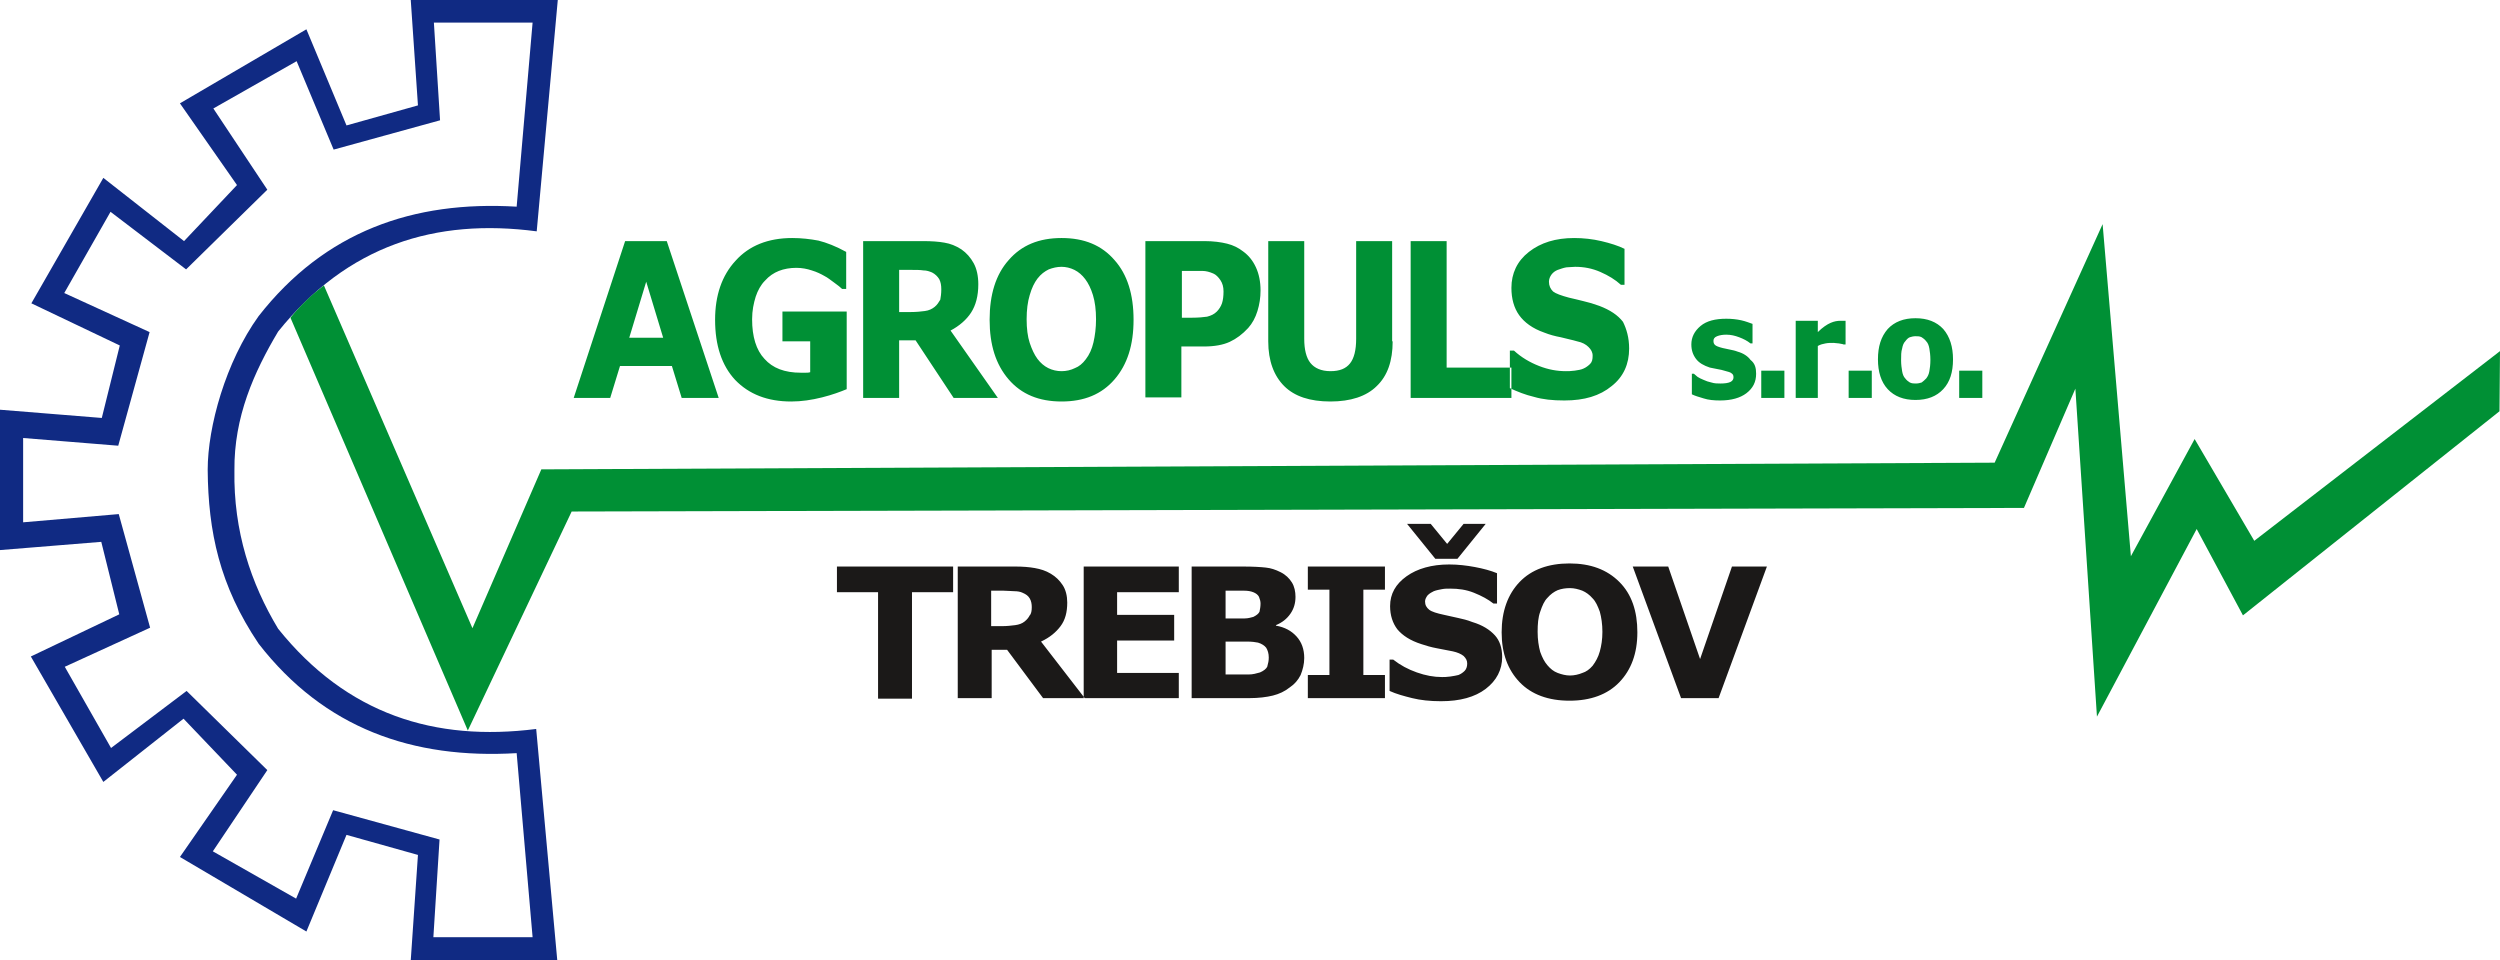
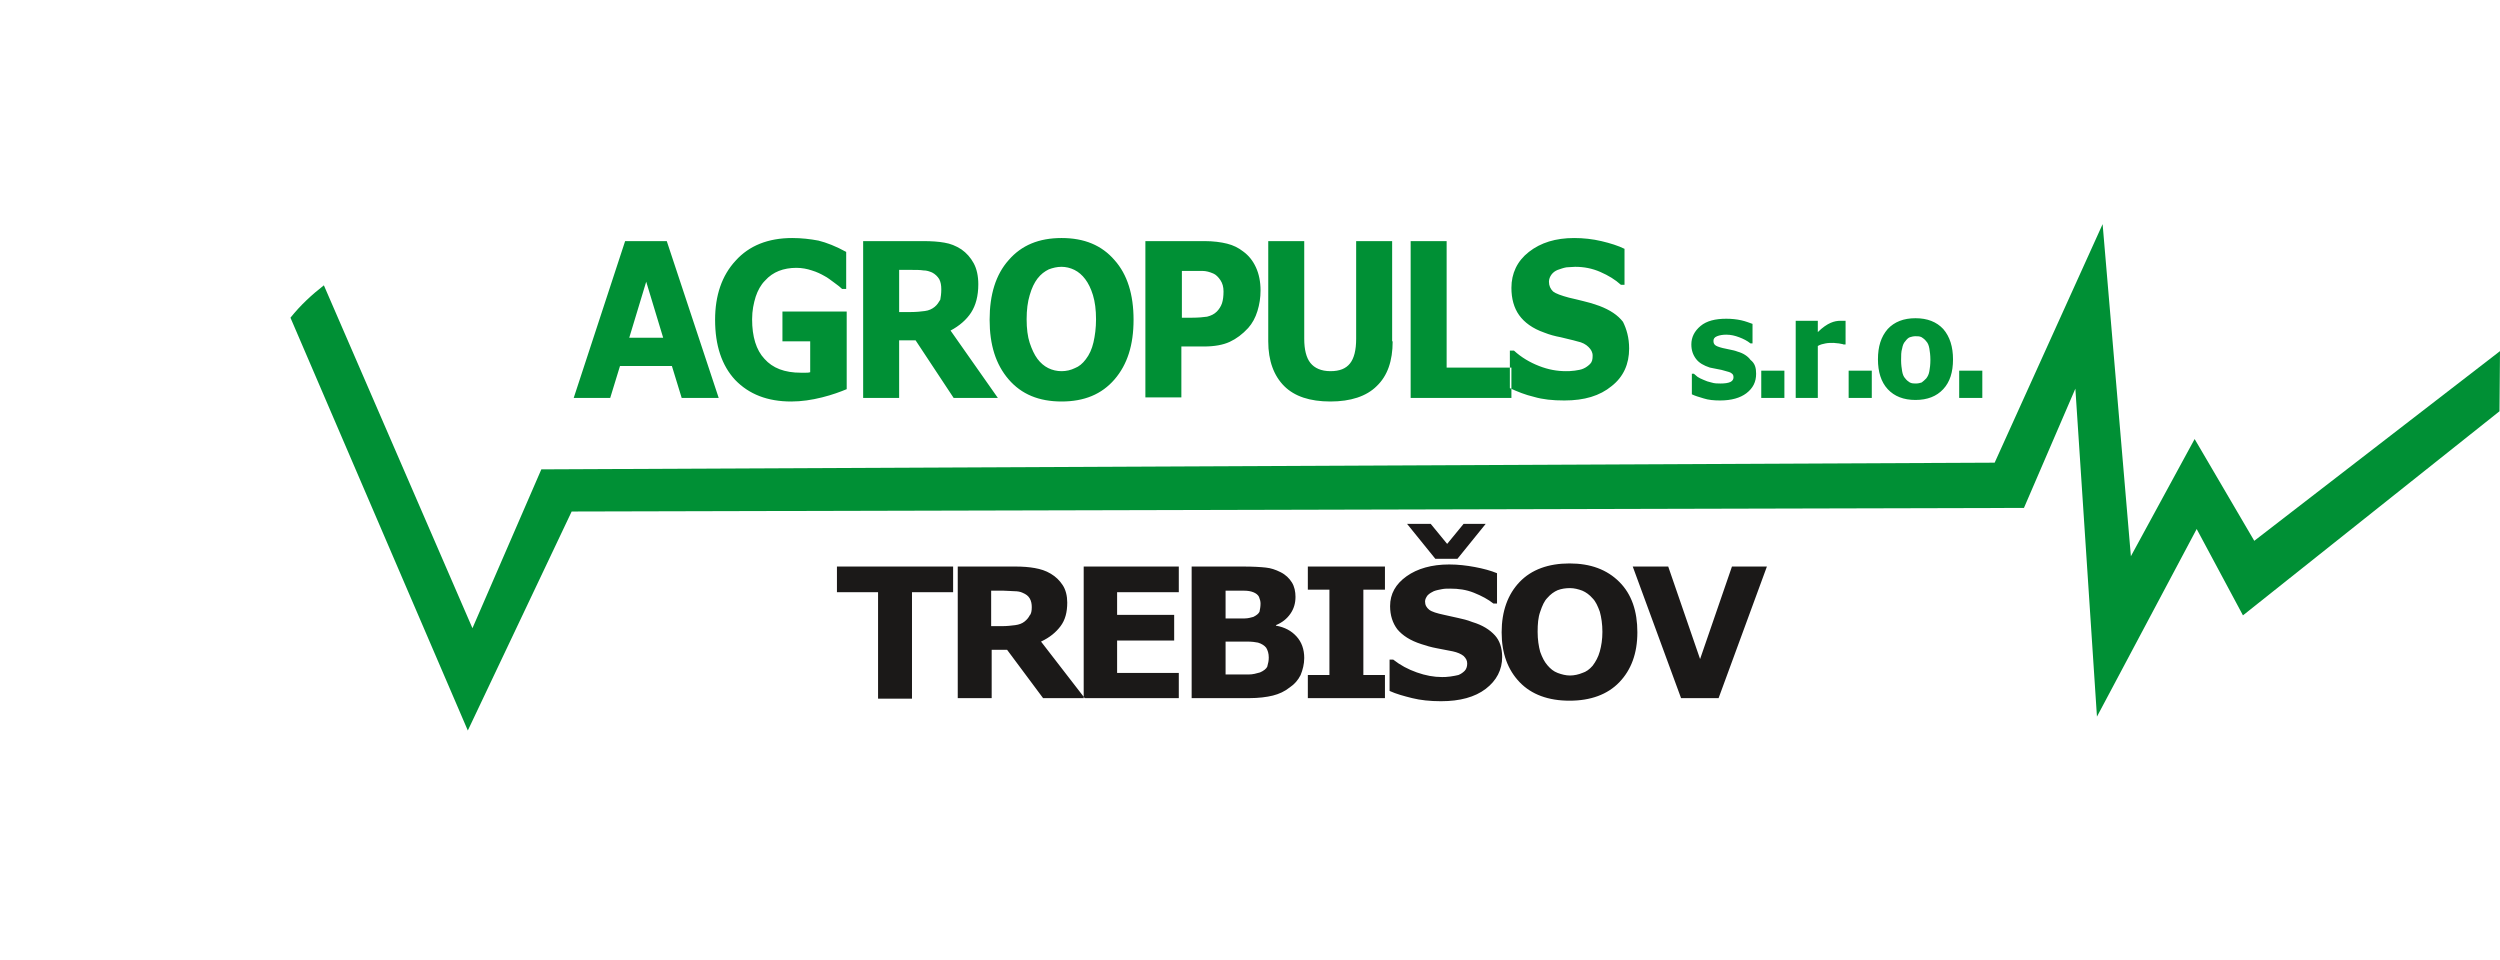
<svg xmlns="http://www.w3.org/2000/svg" version="1.1" id="Layer_1" x="0px" y="0px" width="486.3px" height="186.8px" viewBox="0 0 486.3 186.8" style="enable-background:new 0 0 486.3 186.8;" xml:space="preserve">
  <style type="text/css">
	.st0{fill-rule:evenodd;clip-rule:evenodd;fill:#102A83;}
	.st1{fill-rule:evenodd;clip-rule:evenodd;fill:#009035;}
	.st2{fill-rule:evenodd;clip-rule:evenodd;fill:#1B1918;}
</style>
  <g>
-     <path class="st0" d="M4.5,91.6v10l18.6-1.6l6.1,22.1l-16.6,7.6l9,15.8l14.7-11.1L52,149.8l-10.6,15.8l16.2,9.2l7.2-17.2l20.7,5.7   l-1.2,19h19.3l-3.1-35.8c-20.2,1.2-37.4-4.8-50.2-21.3c-7.6-11.3-9.8-21.8-9.9-33.8c0-8.4,3.5-21,9.9-29.9   c12.9-16.5,30.1-22.5,50.2-21.3l3.1-35.8H84.4l1.2,19l-20.7,5.7l-7.2-17.2l-16.2,9.2L52,36.9L36.2,52.4L21.5,41.2l-9,15.8l16.6,7.6   l-6.1,22.1L4.5,85.2V91.6z M0,91.6v15.4l19.7-1.6l3.5,14.1l-17.2,8.2l14.1,24.4l15.6-12.3l10.4,10.9L35,166.7l24.6,14.5l7.8-18.8   l13.9,3.9l-1.4,20.5h28.5l-4.1-45c-19.7,2.5-36.8-2.8-50.2-19.5c-5.3-8.8-8.7-19-8.5-30.8c-0.1-10.4,3.8-19.1,8.5-27   C67.6,47.7,84.7,42.4,104.4,45l4.1-45H79.9l1.4,20.5l-13.9,3.9L59.6,5.7L35,20.1L46.1,36L35.8,46.9L20.1,34.6L6.1,59l17.2,8.2   l-3.5,14.1L0,79.7V91.6z" />
    <path class="st1" d="M56.5,61.8L91,142.1l20.2-42.6l282.5-0.7l10-23.2l4.2,63.8l19.4-36.5l9,16.8L486.2,80l0.1-11.7l-47.8,36.9   l-11.6-19.8l-12.4,22.8L409,43.6l-21,46.4l-282.7,1.3l-13.4,30.9L63,55.5C60.7,57.3,58.5,59.3,56.5,61.8z" />
    <path class="st1" d="M385.6,77.4h-4.5v-5.3h4.5V77.4z M374.7,73.6c0.3-0.4,0.5-0.8,0.6-1.4c0.1-0.5,0.2-1.3,0.2-2.2   c0-0.9-0.1-1.6-0.2-2.2c-0.1-0.6-0.3-1.1-0.6-1.4c-0.3-0.4-0.6-0.6-0.9-0.8c-0.4-0.2-0.7-0.2-1.2-0.2c-0.4,0-0.8,0.1-1.1,0.2   c-0.3,0.1-0.6,0.4-0.9,0.8c-0.3,0.3-0.5,0.8-0.6,1.4c-0.2,0.6-0.2,1.4-0.2,2.3c0,0.8,0.1,1.5,0.2,2.1c0.1,0.6,0.3,1.1,0.6,1.4   c0.3,0.4,0.6,0.6,0.9,0.8c0.4,0.2,0.8,0.2,1.2,0.2c0.4,0,0.8-0.1,1.1-0.2C374.1,74.2,374.4,73.9,374.7,73.6z M379.9,69.9   c0,2.5-0.6,4.4-1.9,5.8c-1.3,1.4-3.1,2.1-5.4,2.1c-2.3,0-4.1-0.7-5.4-2.1c-1.3-1.4-1.9-3.4-1.9-5.8c0-2.5,0.6-4.4,1.9-5.9   c1.3-1.4,3.1-2.1,5.4-2.1c2.3,0,4.1,0.7,5.4,2.1C379.3,65.5,379.9,67.5,379.9,69.9z M364.1,77.4h-4.5v-5.3h4.5V77.4z M359,67h-0.4   c-0.2-0.1-0.5-0.1-0.9-0.2c-0.4,0-0.7-0.1-1-0.1c-0.6,0-1.1,0-1.6,0.1c-0.5,0.1-1,0.2-1.5,0.5v10.1h-4.3v-15h4.3v2.2   c0.9-0.9,1.8-1.5,2.5-1.8c0.7-0.3,1.3-0.4,1.9-0.4c0.1,0,0.3,0,0.5,0c0.2,0,0.4,0,0.5,0V67z M347.1,77.4h-4.5v-5.3h4.5V77.4z    M341.6,72.7c0,1.6-0.6,2.8-1.9,3.8c-1.2,0.9-2.9,1.4-5.1,1.4c-1.2,0-2.3-0.1-3.2-0.4c-1-0.3-1.7-0.5-2.3-0.8v-4h0.4   c0.2,0.2,0.5,0.4,0.7,0.6c0.3,0.2,0.7,0.4,1.2,0.6c0.4,0.2,1,0.4,1.5,0.5c0.6,0.2,1.2,0.2,1.8,0.2c0.8,0,1.5-0.1,1.9-0.3   c0.4-0.2,0.6-0.5,0.6-0.9c0-0.4-0.1-0.6-0.4-0.8c-0.2-0.2-0.7-0.3-1.4-0.5c-0.3-0.1-0.7-0.2-1.3-0.3c-0.5-0.1-1-0.2-1.5-0.3   c-1.2-0.4-2.1-0.9-2.7-1.7c-0.6-0.8-0.9-1.7-0.9-2.8c0-1.4,0.6-2.6,1.8-3.6c1.2-1,2.9-1.4,5-1.4c1,0,2,0.1,2.9,0.3   c0.9,0.2,1.6,0.5,2.2,0.7v3.8h-0.4c-0.6-0.5-1.4-0.9-2.2-1.2c-0.8-0.3-1.6-0.5-2.5-0.5c-0.7,0-1.3,0.1-1.8,0.3   c-0.5,0.2-0.7,0.5-0.7,0.9c0,0.4,0.1,0.6,0.3,0.8c0.2,0.2,0.7,0.4,1.5,0.6c0.4,0.1,0.9,0.2,1.4,0.3c0.5,0.1,1,0.2,1.5,0.4   c1.1,0.3,2,0.9,2.5,1.6C341.4,70.7,341.6,71.6,341.6,72.7z M316.9,67.8c0,3-1.1,5.5-3.4,7.3c-2.3,1.9-5.3,2.8-9.2,2.8   c-2.3,0-4.2-0.2-5.9-0.7c-1.7-0.4-3.2-1-4.7-1.7v-7.3h0.8c1.4,1.3,3.1,2.3,4.9,3c1.8,0.7,3.5,1,5.2,1c0.4,0,1,0,1.7-0.1   c0.7-0.1,1.3-0.2,1.7-0.4c0.5-0.2,1-0.6,1.3-0.9c0.4-0.4,0.5-0.9,0.5-1.6c0-0.7-0.3-1.2-0.8-1.7c-0.5-0.5-1.2-0.9-2.2-1.1   c-1-0.3-2.1-0.5-3.2-0.8c-1.1-0.2-2.2-0.5-3.2-0.9c-2.3-0.8-3.9-2-4.9-3.4c-1-1.4-1.5-3.2-1.5-5.3c0-2.8,1.1-5.2,3.4-7   c2.3-1.8,5.2-2.7,8.8-2.7c1.8,0,3.6,0.2,5.3,0.6c1.7,0.4,3.3,0.9,4.5,1.5v7h-0.7c-1.1-1-2.4-1.8-4-2.5c-1.6-0.7-3.2-1-4.9-1   c-0.6,0-1.2,0.1-1.7,0.1c-0.6,0.1-1.1,0.3-1.7,0.5c-0.5,0.2-0.9,0.5-1.2,0.9c-0.3,0.4-0.5,0.9-0.5,1.4c0,0.8,0.3,1.4,0.8,1.9   c0.5,0.4,1.6,0.8,3.1,1.2c1,0.2,2,0.5,2.9,0.7c0.9,0.2,1.9,0.5,3,0.9c2.1,0.8,3.6,1.8,4.6,3.1C316.4,64,316.9,65.7,316.9,67.8z    M294,77.4h-19.6V46.9h7v24.6H294V77.4z M270.9,66.4c0,3.8-1,6.7-3.1,8.7c-2,2-5.1,3-9,3c-4,0-7-1-9-3c-2-2-3.1-4.9-3.1-8.7V46.9h7   v19c0,2.1,0.4,3.7,1.2,4.7c0.8,1,2.1,1.6,3.9,1.6c1.8,0,3-0.5,3.8-1.5c0.8-1,1.2-2.6,1.2-4.8v-19h7V66.4z M238,56.7   c0-0.9-0.2-1.6-0.6-2.2c-0.4-0.6-0.9-1.1-1.4-1.3c-0.7-0.3-1.4-0.5-2.1-0.5c-0.7,0-1.6,0-2.8,0h-1.2v9.1h2c1.2,0,2.2-0.1,2.9-0.2   c0.8-0.2,1.4-0.5,1.9-1c0.4-0.4,0.8-1,1-1.6S238,57.6,238,56.7z M245.2,56.5c0,1.4-0.2,2.7-0.6,4c-0.4,1.3-1,2.4-1.8,3.3   c-1.1,1.2-2.3,2.1-3.6,2.7c-1.3,0.6-3,0.9-5,0.9h-4.4v9.9h-7V46.9h11.5c1.7,0,3.2,0.2,4.4,0.5c1.2,0.3,2.2,0.8,3.1,1.5   c1.1,0.8,1.9,1.8,2.5,3.1C244.9,53.3,245.2,54.8,245.2,56.5z M211.2,69.9c0.7-0.9,1.2-2,1.5-3.3c0.3-1.3,0.5-2.8,0.5-4.5   c0-1.8-0.2-3.4-0.6-4.7c-0.4-1.3-0.9-2.3-1.5-3.1c-0.6-0.8-1.3-1.4-2.1-1.8c-0.8-0.4-1.7-0.6-2.5-0.6c-0.9,0-1.7,0.2-2.5,0.5   c-0.8,0.4-1.5,0.9-2.2,1.8c-0.6,0.8-1.1,1.8-1.5,3.2c-0.4,1.3-0.6,2.9-0.6,4.7c0,1.8,0.2,3.4,0.6,4.6s0.9,2.3,1.5,3.1   c0.6,0.8,1.3,1.4,2.1,1.8c0.8,0.4,1.7,0.6,2.6,0.6c0.9,0,1.8-0.2,2.6-0.6C209.9,71.3,210.6,70.7,211.2,69.9z M220.5,62.2   c0,4.9-1.2,8.7-3.7,11.6c-2.5,2.9-5.9,4.3-10.3,4.3c-4.4,0-7.8-1.4-10.3-4.3c-2.5-2.9-3.7-6.7-3.7-11.6c0-4.9,1.2-8.8,3.7-11.6   c2.5-2.9,5.9-4.3,10.3-4.3c4.4,0,7.8,1.4,10.3,4.3C219.3,53.4,220.5,57.3,220.5,62.2z M194.1,77.4h-8.6l-7.4-11.2h-3.2v11.2h-7   V46.9h11.7c1.6,0,3,0.1,4.1,0.3c1.2,0.2,2.2,0.6,3.3,1.3c1,0.7,1.8,1.6,2.4,2.7c0.6,1.1,0.9,2.5,0.9,4.1c0,2.3-0.5,4.1-1.4,5.5   c-0.9,1.4-2.3,2.6-4,3.5L194.1,77.4z M183.1,56.3c0-0.8-0.1-1.4-0.4-2c-0.3-0.5-0.8-1-1.4-1.3c-0.5-0.2-1-0.4-1.7-0.4   c-0.6-0.1-1.4-0.1-2.2-0.1h-2.5v8.2h2.2c1.1,0,2.1-0.1,2.8-0.2c0.8-0.1,1.4-0.4,1.9-0.8c0.5-0.4,0.8-0.9,1.1-1.4   C183,57.8,183.1,57.1,183.1,56.3z M164.7,75.7c-1.2,0.5-2.8,1.1-4.8,1.6c-2,0.5-4,0.8-6,0.8c-4.6,0-8.2-1.4-10.9-4.2   c-2.6-2.8-3.9-6.7-3.9-11.7c0-4.7,1.3-8.6,4-11.5c2.6-2.9,6.3-4.4,11-4.4c1.8,0,3.5,0.2,5.1,0.5c1.6,0.4,3.4,1.1,5.4,2.2v7.2h-0.8   c-0.3-0.3-0.8-0.7-1.5-1.2c-0.7-0.5-1.3-1-1.9-1.3c-0.7-0.4-1.5-0.8-2.5-1.1c-0.9-0.3-1.9-0.5-3-0.5c-1.2,0-2.4,0.2-3.4,0.6   c-1,0.4-1.9,1-2.7,1.9c-0.8,0.8-1.4,1.9-1.8,3.1c-0.4,1.3-0.7,2.7-0.7,4.4c0,3.4,0.8,6,2.4,7.7c1.6,1.8,3.9,2.7,7.1,2.7   c0.3,0,0.6,0,0.9,0c0.3,0,0.6,0,0.9-0.1v-6h-5.4v-5.8h12.5V75.7z M129,65.7l-3.3-10.9l-3.3,10.9H129z M139.8,77.4h-7.2l-1.9-6.2   h-10.1l-1.9,6.2h-7.1l10-30.5h8.1L139.8,77.4z" />
    <path class="st2" d="M343.7,110.2l-9.4,25.6H327l-9.4-25.6h6.9l6.2,18l6.2-18H343.7z M309.8,129.5c0.6-0.8,1.1-1.7,1.4-2.8   c0.3-1.1,0.5-2.3,0.5-3.8c0-1.5-0.2-2.8-0.5-3.9c-0.4-1.1-0.8-2-1.4-2.6c-0.6-0.7-1.3-1.2-2-1.5c-0.8-0.3-1.6-0.5-2.4-0.5   c-0.8,0-1.6,0.1-2.4,0.4c-0.7,0.3-1.4,0.8-2,1.5c-0.6,0.6-1,1.5-1.4,2.7c-0.4,1.1-0.5,2.4-0.5,3.9c0,1.5,0.2,2.8,0.5,3.9   c0.4,1.1,0.8,1.9,1.4,2.6c0.6,0.7,1.2,1.2,2,1.5c0.8,0.3,1.6,0.5,2.4,0.5c0.8,0,1.7-0.2,2.4-0.5   C308.5,130.7,309.2,130.2,309.8,129.5z M318.5,123c0,4.1-1.2,7.3-3.5,9.7c-2.3,2.4-5.6,3.6-9.7,3.6c-4.1,0-7.4-1.2-9.7-3.6   c-2.3-2.4-3.5-5.6-3.5-9.7c0-4.1,1.2-7.4,3.5-9.8c2.3-2.4,5.6-3.6,9.7-3.6c4.1,0,7.3,1.2,9.7,3.6   C317.4,115.6,318.5,118.9,318.5,123z M289,101.9l-5.5,6.8h-4.3l-5.5-6.8h4.6l3.2,3.9l3.2-3.9H289z M292.2,127.8   c0,2.5-1.1,4.6-3.2,6.2c-2.1,1.6-5,2.4-8.7,2.4c-2.1,0-4-0.2-5.6-0.6c-1.6-0.4-3.1-0.8-4.4-1.4v-6.1h0.7c1.4,1.1,2.9,1.9,4.6,2.5   c1.7,0.6,3.3,0.9,4.9,0.9c0.4,0,0.9,0,1.6-0.1c0.7-0.1,1.2-0.2,1.6-0.3c0.5-0.2,0.9-0.5,1.2-0.8c0.3-0.3,0.5-0.8,0.5-1.4   c0-0.6-0.2-1-0.7-1.5c-0.5-0.4-1.2-0.7-2.1-0.9c-1-0.2-2-0.4-3.1-0.6c-1.1-0.2-2.1-0.5-3-0.8c-2.2-0.7-3.7-1.7-4.7-2.9   c-0.9-1.2-1.4-2.7-1.4-4.5c0-2.4,1.1-4.3,3.2-5.8c2.1-1.5,4.9-2.3,8.3-2.3c1.7,0,3.4,0.2,5,0.5c1.6,0.3,3.1,0.7,4.3,1.2v5.9h-0.7   c-1-0.8-2.3-1.5-3.8-2.1c-1.5-0.6-3-0.8-4.6-0.8c-0.6,0-1.1,0-1.6,0.1c-0.5,0.1-1.1,0.2-1.6,0.4c-0.4,0.2-0.8,0.4-1.2,0.8   c-0.3,0.4-0.5,0.8-0.5,1.2c0,0.7,0.3,1.2,0.8,1.6c0.5,0.4,1.5,0.7,2.9,1c0.9,0.2,1.8,0.4,2.7,0.6c0.9,0.2,1.8,0.4,2.8,0.8   c2,0.6,3.4,1.5,4.4,2.6C291.7,124.6,292.2,126,292.2,127.8z M269.4,135.8h-15v-4.5h4.2v-16.6h-4.2v-4.5h15v4.5h-4.2v16.6h4.2V135.8   z M246.8,127.9c0-0.8-0.2-1.4-0.5-1.9c-0.3-0.4-0.9-0.8-1.6-1c-0.5-0.1-1.2-0.2-2.1-0.2c-0.9,0-1.9,0-2.8,0h-1.4v6.4h0.5   c1.9,0,3.2,0,4,0c0.8,0,1.5-0.2,2.2-0.4c0.7-0.3,1.2-0.7,1.4-1.1C246.7,129,246.8,128.5,246.8,127.9z M245.2,117.4   c0-0.4-0.1-0.8-0.3-1.3c-0.2-0.4-0.6-0.7-1.1-0.9c-0.5-0.2-1.1-0.3-1.8-0.3c-0.7,0-1.7,0-3,0h-0.6v5.4h1c1,0,1.9,0,2.7,0   c0.7,0,1.3-0.2,1.7-0.3c0.6-0.3,1-0.6,1.2-1C245.1,118.5,245.2,118,245.2,117.4z M253.7,128c0,1.2-0.3,2.3-0.7,3.3   c-0.5,1-1.2,1.8-2.1,2.4c-1,0.8-2.1,1.3-3.3,1.6c-1.2,0.3-2.8,0.5-4.6,0.5h-11.2v-25.6h9.9c2.1,0,3.6,0.1,4.5,0.2   c1,0.1,1.9,0.4,2.9,0.9c1,0.5,1.7,1.2,2.2,2c0.5,0.8,0.7,1.8,0.7,2.8c0,1.2-0.3,2.3-1,3.3c-0.7,1-1.6,1.7-2.8,2.2v0.1   c1.7,0.3,3,1,4,2.1C253.2,124.9,253.7,126.3,253.7,128z M229.3,135.8h-18.5v-25.6h18.5v5h-12v4.4h11.1v5h-11.1v6.3h12V135.8z    M211,135.8h-8.1l-7-9.4h-3v9.4h-6.6v-25.6h11.1c1.5,0,2.8,0.1,3.9,0.3c1.1,0.2,2.1,0.5,3.1,1.1c1,0.6,1.7,1.3,2.3,2.2   c0.6,0.9,0.9,2.1,0.9,3.4c0,1.9-0.4,3.4-1.3,4.6c-0.9,1.2-2.1,2.2-3.8,3L211,135.8z M200.7,118.1c0-0.6-0.1-1.2-0.4-1.7   c-0.3-0.5-0.7-0.8-1.4-1.1c-0.4-0.2-1-0.3-1.6-0.3c-0.6,0-1.3-0.1-2.1-0.1h-2.4v6.9h2c1.1,0,1.9-0.1,2.7-0.2   c0.7-0.1,1.3-0.3,1.8-0.7c0.5-0.4,0.8-0.8,1-1.2C200.6,119.4,200.7,118.8,200.7,118.1z M185.4,115.2h-8v20.7h-6.6v-20.7h-8v-5h22.6   V115.2z" />
  </g>
</svg>